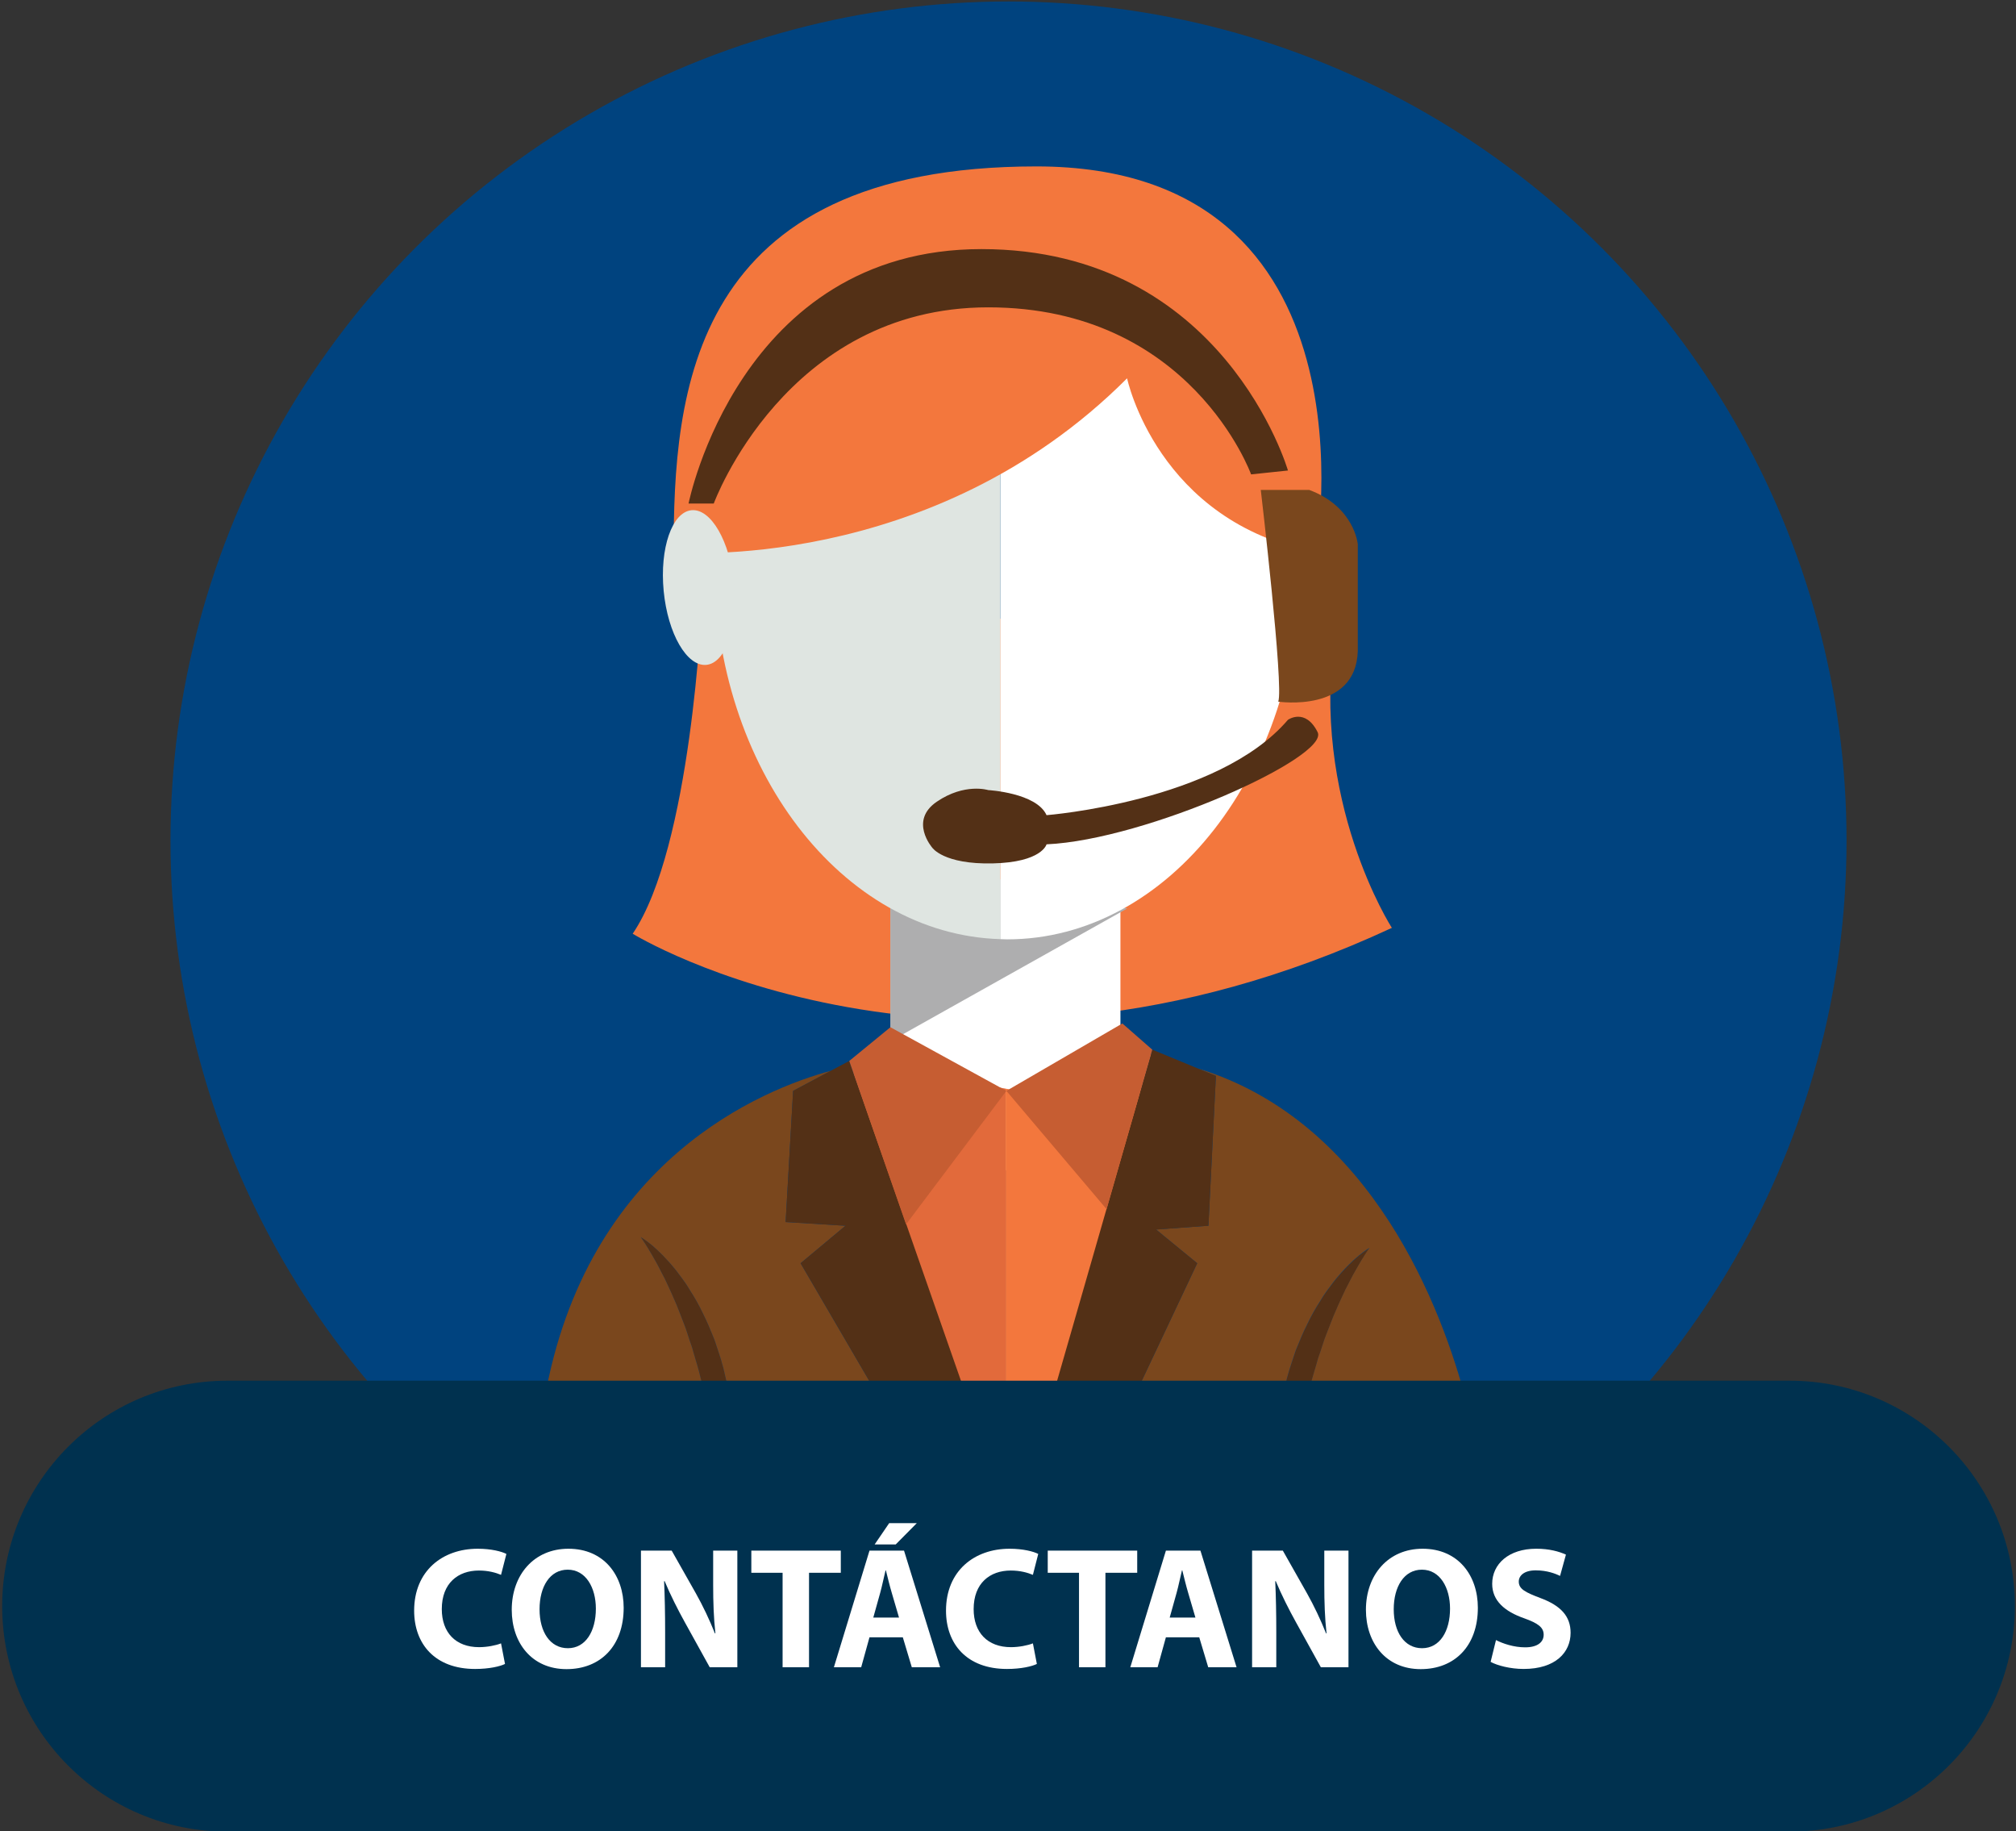
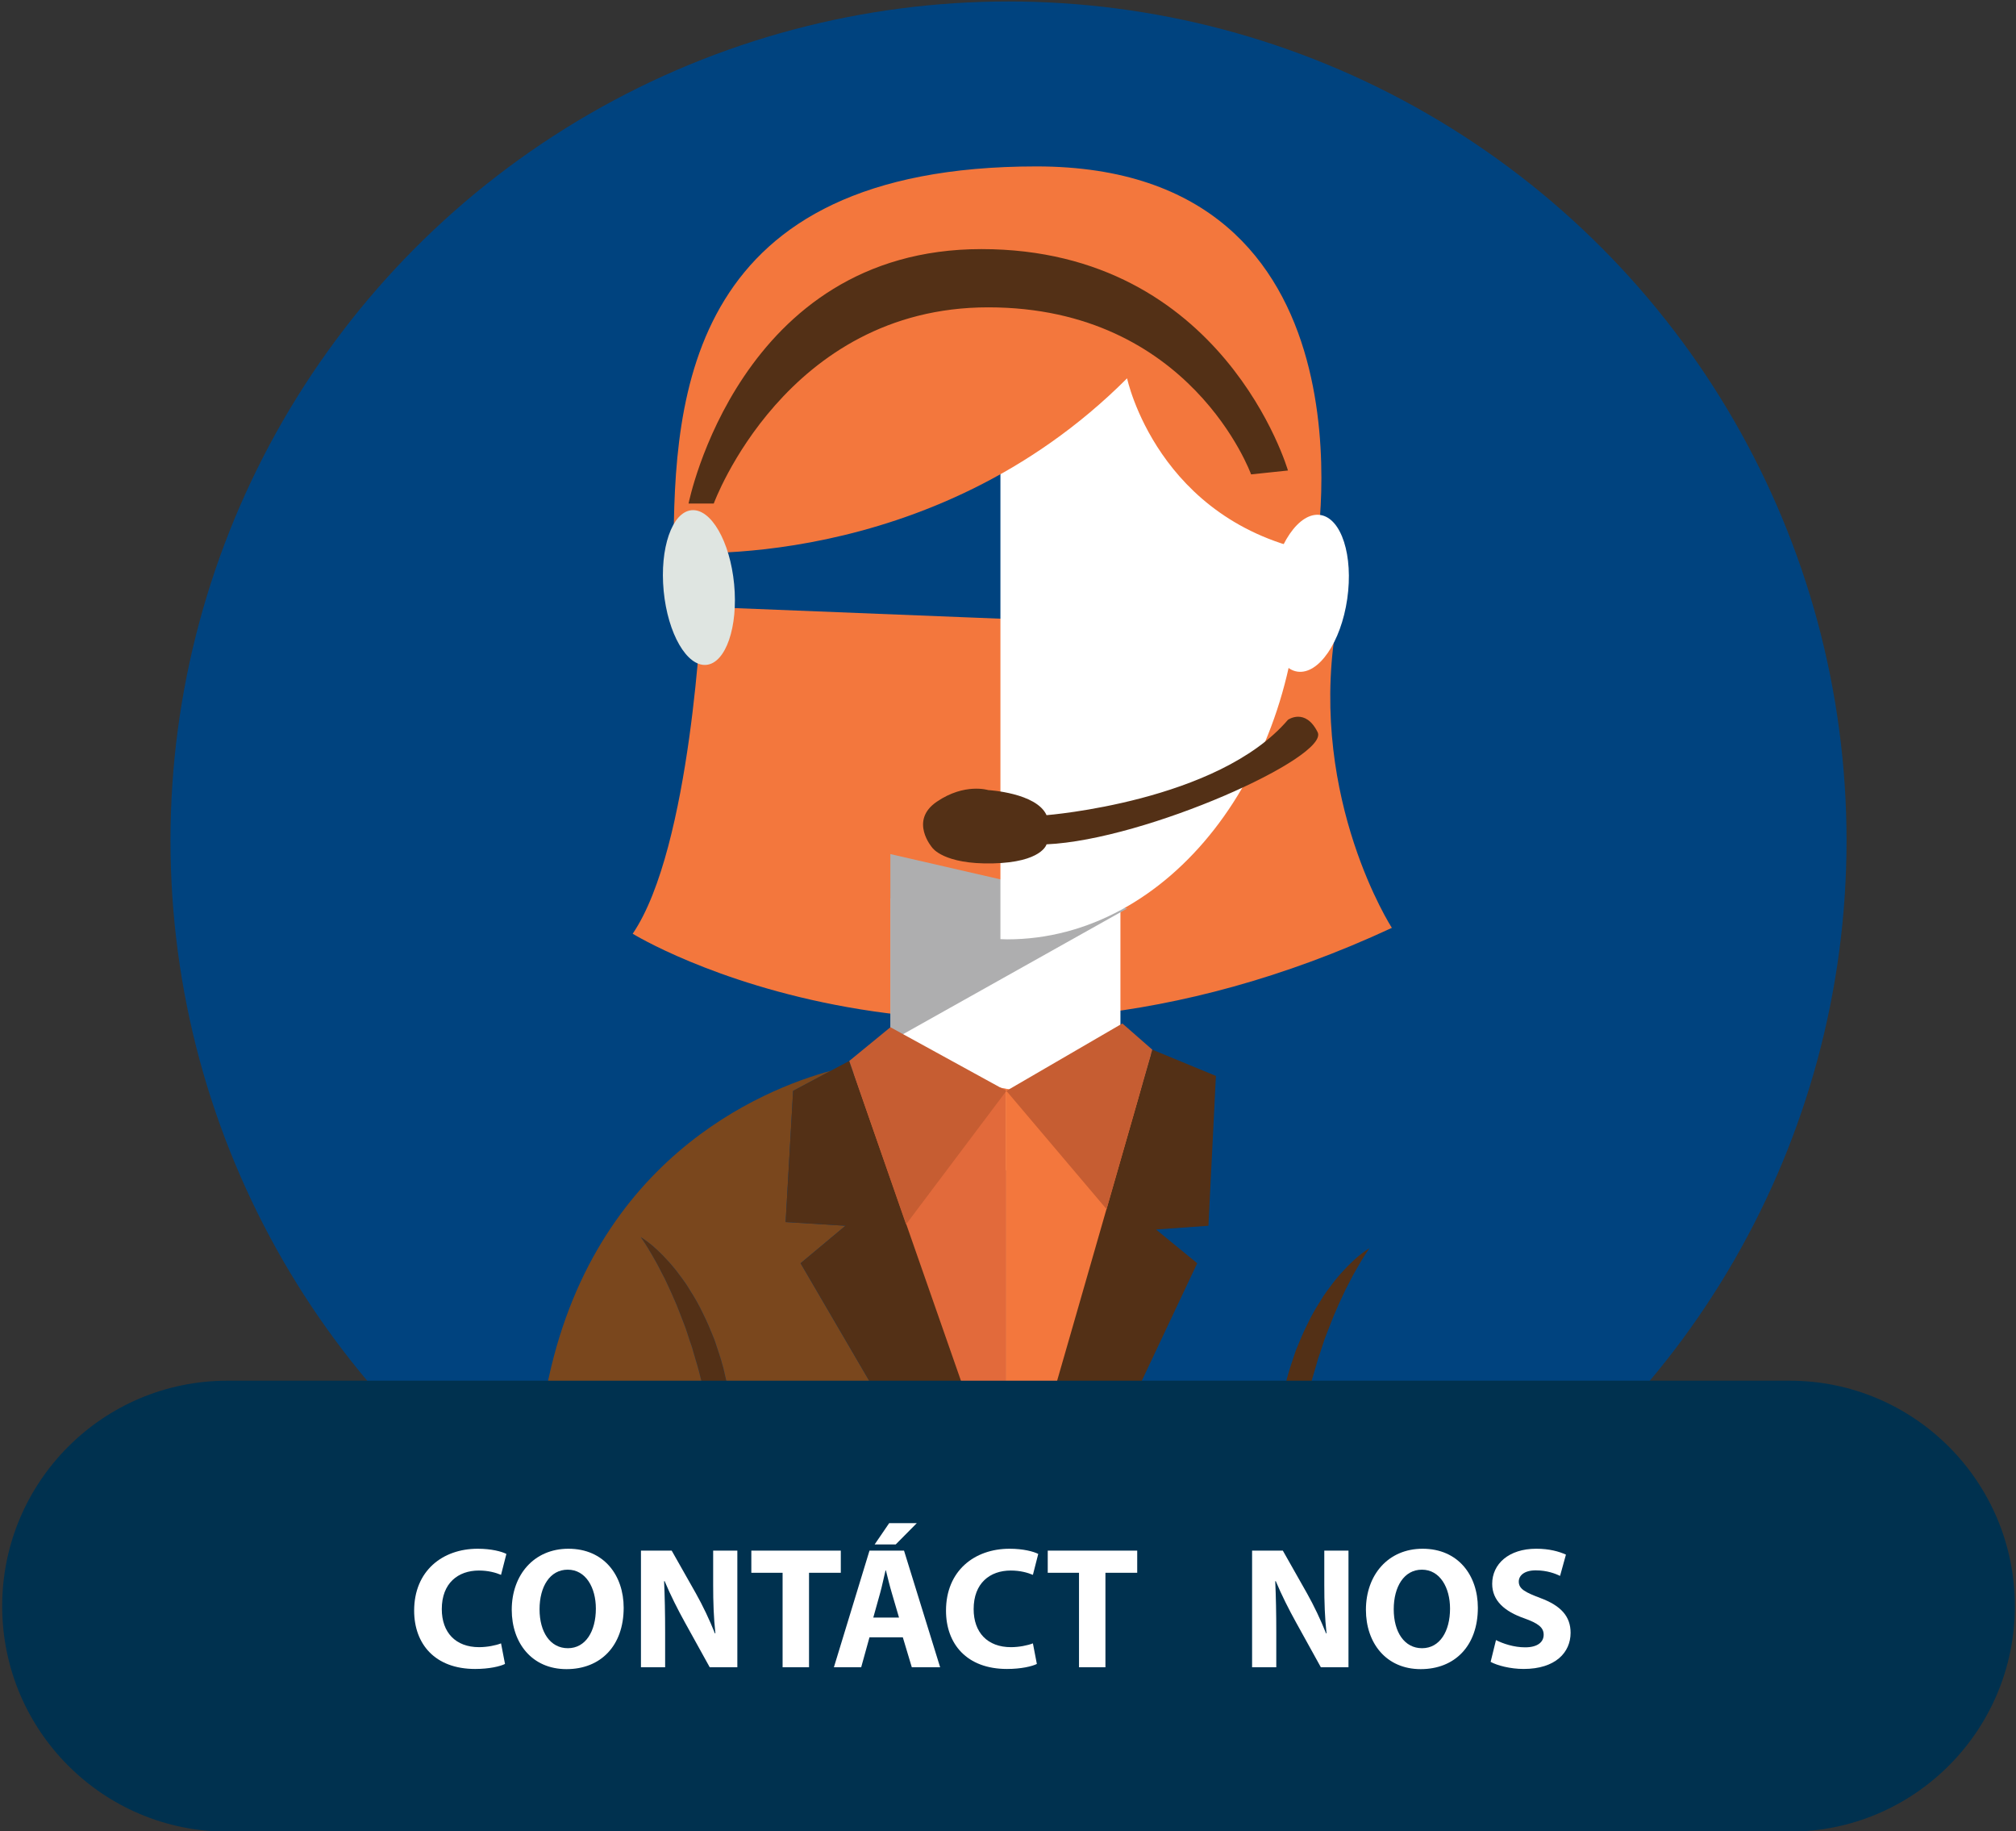
<svg xmlns="http://www.w3.org/2000/svg" version="1.1" id="Capa_1" x="0px" y="0px" width="307.204px" height="278.992px" viewBox="0 0 307.204 278.992" enable-background="new 0 0 307.204 278.992" xml:space="preserve">
  <rect x="0" y="0" width="307.204" height="278.992" fill="#333333" stroke="none" />
  <g>
    <ellipse fill="#00437F" cx="153.68" cy="128.056" rx="127.701" ry="127.832" />
    <g>
      <g>
        <path fill="#533016" d="M110.228,208.402c-0.378-1.463-0.889-2.892-1.351-4.293c-0.562-1.377-1.105-2.735-1.745-3.993     c-0.609-1.279-1.282-2.47-1.99-3.558c-0.643-1.125-1.421-2.088-2.085-2.984c-1.41-1.766-2.758-3.081-3.764-3.92     c-1.017-0.823-1.664-1.197-1.664-1.197s0.438,0.602,1.106,1.689c0.333,0.553,0.726,1.213,1.152,1.979     c0.448,0.758,0.86,1.669,1.377,2.604c0.441,0.984,0.966,2.015,1.436,3.146c0.51,1.102,0.936,2.323,1.432,3.559     c0.507,1.228,0.849,2.564,1.337,3.865c0.349,1.354,0.822,2.684,1.153,4.064c0.308,1.34,0.709,2.646,0.965,3.972h3.661     c-0.029-0.177-0.055-0.367-0.08-0.551C110.98,211.32,110.543,209.863,110.228,208.402z" />
        <path fill="#533016" d="M200.845,206.998c0.491-1.294,0.829-2.641,1.338-3.868c0.499-1.228,0.925-2.446,1.438-3.558     c0.463-1.133,0.99-2.153,1.433-3.139c0.514-0.94,0.926-1.854,1.373-2.604c0.427-0.771,0.823-1.434,1.151-1.984     c0.67-1.089,1.109-1.691,1.109-1.691s-0.646,0.375-1.668,1.197c-1.005,0.84-2.35,2.155-3.76,3.92     c-0.668,0.903-1.446,1.858-2.086,2.984c-0.711,1.088-1.381,2.278-1.988,3.559c-0.641,1.266-1.189,2.617-1.749,3.992     c-0.463,1.41-0.97,2.83-1.353,4.293c-0.234,1.104-0.543,2.198-0.756,3.301h3.774c0.198-0.778,0.411-1.551,0.588-2.338     C200.031,209.688,200.493,208.352,200.845,206.998z" />
        <g>
          <path fill="#F3773D" d="M106.926,92.44c0,0-1.575,36.678-10.516,49.808c0,0,48.901,30.152,115.687-0.893      c0,0-12.521-19.4-8.644-45.069L106.926,92.44z" />
          <rect x="135.734" y="136.849" fill="#FFFFFF" width="35.001" height="41.447" />
          <polygon fill="#AEAEAF" points="135.683,158.63 171.762,138.403 135.675,130.114     " />
          <g>
-             <path fill="#DFE5E1" d="M108.847,85.934c0,31.139,19.433,56.442,43.602,57.138V40.033       C128.698,40.809,108.847,55.232,108.847,85.934z" />
            <path fill="#FFFFFF" d="M154.482,40c-0.676,0-1.351,0.015-2.034,0.033v103.039c0.344,0.007,0.683,0.033,1.02,0.033       c24.648,0,44.625-25.597,44.625-57.171C198.092,54.362,179.129,40,154.482,40z" />
          </g>
          <path fill="#F3773D" d="M171.749,57.634c0,0,4.604,21.904,28.789,26.513c0,0,10.371-58.795-42.604-58.795      c-52.976,0-55.283,34.585-55.283,58.795C102.651,84.147,141.811,87.606,171.749,57.634z" />
          <path fill="#FFFFFF" d="M193.588,89.525c-0.953,6.587,0.891,12.314,4.113,12.792c3.237,0.478,6.641-4.478,7.594-11.072      c0.955-6.587-0.89-12.318-4.111-12.792C197.954,77.976,194.543,82.931,193.588,89.525z" />
          <path fill="#DFE5E1" d="M111.869,88.985c0.628,6.506-1.267,12.017-4.229,12.304c-2.967,0.286-5.879-4.75-6.508-11.256      c-0.624-6.507,1.275-12.013,4.238-12.303C108.333,77.439,111.245,82.479,111.869,88.985z" />
-           <path fill="#7A471D" d="M184.145,186.736l-7.982,0.572l6.271,5.14l-9.85,20.887h22.746c0.213-1.097,0.521-2.19,0.756-3.294      c0.381-1.462,0.889-2.882,1.352-4.294c0.559-1.373,1.109-2.733,1.749-3.991c0.606-1.279,1.276-2.47,1.989-3.559      c0.639-1.125,1.418-2.08,2.085-2.984c1.409-1.766,2.755-3.08,3.76-3.912c1.021-0.837,1.668-1.205,1.668-1.205      s-0.44,0.604-1.108,1.691c-0.33,0.552-0.727,1.213-1.152,1.984c-0.447,0.75-0.859,1.662-1.373,2.596      c-0.441,0.984-0.971,2.014-1.434,3.146c-0.514,1.109-0.938,2.33-1.438,3.559c-0.508,1.229-0.846,2.566-1.338,3.867      c-0.354,1.354-0.814,2.684-1.152,4.065c-0.177,0.786-0.39,1.558-0.588,2.33h24.28c-3.496-13.321-14.043-42.383-40.886-50.573      l2.783,1.146L184.145,186.736z" />
          <path fill="#7A471D" d="M106.622,209.363c-0.331-1.381-0.804-2.711-1.153-4.064c-0.488-1.301-0.83-2.639-1.337-3.865      c-0.496-1.234-0.921-2.457-1.432-3.559c-0.47-1.133-0.995-2.162-1.436-3.146c-0.517-0.935-0.929-1.846-1.377-2.604      c-0.426-0.766-0.819-1.426-1.152-1.979c-0.669-1.088-1.106-1.689-1.106-1.689s0.647,0.374,1.664,1.197      c1.006,0.839,2.354,2.154,3.764,3.92c0.665,0.896,1.443,1.859,2.085,2.984c0.708,1.088,1.381,2.277,1.99,3.558      c0.639,1.258,1.183,2.616,1.745,3.993c0.462,1.401,0.973,2.83,1.351,4.293c0.315,1.461,0.752,2.918,0.94,4.382      c0.025,0.184,0.051,0.374,0.08,0.551h22.943l-12.195-20.887l6.841-5.712l-9.121-0.565l1.141-19.981l5.748-3.066      c-10.271,2.794-37.31,13.535-43.662,50.213h24.643C107.331,212.01,106.93,210.703,106.622,209.363z" />
          <g>
            <polygon fill="#E26A3B" points="146.618,164.65 131.272,162.342 131.052,162.563 130.071,163.52 144.418,205.77        146.985,213.334 153.24,213.334 153.24,165.85      " />
            <polygon fill="#F3773D" points="174.958,160.16 160.643,167.188 153.24,165.85 153.24,213.334 161.348,213.334 163.353,205.77        174.252,164.57 175.354,160.748      " />
          </g>
          <polygon fill="#533016" points="185.284,163.908 182.5,162.761 175.588,159.909 175.354,160.748 174.252,164.57       163.346,202.505 160.225,213.334 163.833,213.334 172.584,213.334 182.434,192.448 176.163,187.309 184.145,186.736     " />
          <polygon fill="#533016" points="144.408,204.557 130.071,163.52 129.679,162.395 129.41,161.63 126.605,163.122       120.858,166.188 119.717,186.17 128.837,186.736 121.997,192.448 134.191,213.334 143.945,213.334 147.477,213.334     " />
          <polygon fill="#C65D32" points="135.683,156.491 153.358,166.188 138.065,186.523 129.41,161.63     " />
          <polygon fill="#C65D32" points="171.029,155.917 175.588,159.909 168.625,184.213 153.358,166.188     " />
        </g>
      </g>
      <g>
        <g>
          <g>
            <g>
              <g>
                <path fill="#533016" d="M104.925,76.707c0,0,7.686-38.758,44.63-38.758c36.947,0,46.707,33.73,46.707,33.73l-5.617,0.591         c0,0-9.166-25.448-40.056-25.448c-30.884,0-41.823,29.885-41.823,29.885H104.925z" />
-                 <path fill="#7A471D" d="M192.122,74.638c0,0,3.547,30.183,2.658,32.252c0,0,11.824,1.775,12.125-7.694V82.923         c0,0-0.484-5.712-7.396-8.285h-6.205" />
                <path fill="#533016" d="M159.477,124.185c0,0,26.137-2.047,36.785-14.527c0,0,2.645-1.875,4.523,1.882         c1.881,3.76-26.115,16.405-41.31,17.088c0,0-0.685,2.735-8.189,2.905c-7.512,0.172-9.223-2.39-9.223-2.39         s-3.58-4.102,0.687-7.006c4.263-2.904,7.838-1.771,7.838-1.771S157.941,120.771,159.477,124.185z" />
              </g>
            </g>
          </g>
        </g>
      </g>
    </g>
    <path fill="#00314F" d="M307.028,244.689c0,18.969-15.363,34.349-34.313,34.349H34.645c-18.948,0-34.312-15.38-34.312-34.349l0,0   c0-18.967,15.364-34.347,34.312-34.347h238.072C291.665,210.343,307.028,225.723,307.028,244.689L307.028,244.689z" />
    <g enable-background="new    ">
      <path fill="#FFFFFF" d="M76.954,253.492c-0.737,0.368-2.395,0.764-4.553,0.764c-6.133,0-9.292-3.821-9.292-8.881    c0-6.061,4.316-9.434,9.686-9.434c2.08,0,3.659,0.422,4.37,0.79l-0.816,3.188c-0.816-0.342-1.948-0.658-3.369-0.658    c-3.185,0-5.659,1.924-5.659,5.876c0,3.558,2.105,5.798,5.685,5.798c1.211,0,2.553-0.264,3.343-0.58L76.954,253.492z" />
      <path fill="#FFFFFF" d="M95.037,244.928c0,5.823-3.527,9.354-8.712,9.354c-5.264,0-8.344-3.979-8.344-9.039    c0-5.323,3.396-9.302,8.633-9.302C92.063,235.941,95.037,240.025,95.037,244.928z M82.219,245.164c0,3.479,1.632,5.93,4.316,5.93    c2.711,0,4.264-2.583,4.264-6.035c0-3.188-1.526-5.929-4.291-5.929C83.798,239.13,82.219,241.713,82.219,245.164z" />
      <path fill="#FFFFFF" d="M97.67,253.992V236.23h4.685l3.685,6.51c1.053,1.871,2.106,4.084,2.896,6.087h0.079    c-0.263-2.345-0.342-4.743-0.342-7.405v-5.191h3.685v17.762h-4.211l-3.791-6.852c-1.053-1.897-2.211-4.189-3.08-6.271    l-0.079,0.026c0.105,2.345,0.158,4.849,0.158,7.747v5.35H97.67z" />
      <path fill="#FFFFFF" d="M119.254,239.604h-4.764v-3.373h13.634v3.373h-4.843v14.389h-4.027V239.604z" />
      <path fill="#FFFFFF" d="M132.494,249.434l-1.263,4.559h-4.159l5.422-17.762h5.264l5.501,17.762h-4.317l-1.369-4.559H132.494z     M136.995,246.43l-1.105-3.77c-0.316-1.053-0.632-2.371-0.895-3.425h-0.053c-0.263,1.054-0.526,2.397-0.816,3.425l-1.053,3.77    H136.995z M139.706,232.041l-3.211,3.241h-3.211l2.211-3.241H139.706z" />
      <path fill="#FFFFFF" d="M158,253.492c-0.737,0.368-2.396,0.764-4.553,0.764c-6.133,0-9.292-3.821-9.292-8.881    c0-6.061,4.316-9.434,9.686-9.434c2.08,0,3.659,0.422,4.37,0.79l-0.815,3.188c-0.816-0.342-1.948-0.658-3.37-0.658    c-3.185,0-5.659,1.924-5.659,5.876c0,3.558,2.105,5.798,5.685,5.798c1.211,0,2.553-0.264,3.344-0.58L158,253.492z" />
      <path fill="#FFFFFF" d="M164.422,239.604h-4.764v-3.373h13.634v3.373h-4.843v14.389h-4.027V239.604z" />
-       <path fill="#FFFFFF" d="M177.663,249.434l-1.264,4.559h-4.159l5.423-17.762h5.264l5.502,17.762h-4.317l-1.368-4.559H177.663z     M182.163,246.43l-1.105-3.77c-0.315-1.053-0.631-2.371-0.895-3.425h-0.053c-0.264,1.054-0.526,2.397-0.816,3.425l-1.053,3.77    H182.163z" />
      <path fill="#FFFFFF" d="M190.797,253.992V236.23h4.686l3.685,6.51c1.053,1.871,2.105,4.084,2.896,6.087h0.078    c-0.263-2.345-0.342-4.743-0.342-7.405v-5.191h3.686v17.762h-4.212l-3.79-6.852c-1.053-1.897-2.211-4.189-3.08-6.271l-0.078,0.026    c0.105,2.345,0.158,4.849,0.158,7.747v5.35H190.797z" />
      <path fill="#FFFFFF" d="M225.2,244.928c0,5.823-3.527,9.354-8.713,9.354c-5.264,0-8.344-3.979-8.344-9.039    c0-5.323,3.396-9.302,8.634-9.302C222.225,235.941,225.2,240.025,225.2,244.928z M212.381,245.164c0,3.479,1.632,5.93,4.316,5.93    c2.711,0,4.264-2.583,4.264-6.035c0-3.188-1.526-5.929-4.29-5.929C213.96,239.13,212.381,241.713,212.381,245.164z" />
      <path fill="#FFFFFF" d="M227.963,249.855c1.08,0.553,2.738,1.106,4.449,1.106c1.842,0,2.816-0.765,2.816-1.924    c0-1.106-0.843-1.739-2.975-2.503c-2.947-1.028-4.869-2.662-4.869-5.244c0-3.031,2.526-5.35,6.712-5.35    c2,0,3.474,0.422,4.526,0.896l-0.895,3.241c-0.711-0.342-1.974-0.843-3.711-0.843s-2.58,0.79-2.58,1.712    c0,1.134,1,1.635,3.291,2.504c3.132,1.16,4.605,2.793,4.605,5.297c0,2.979-2.289,5.508-7.159,5.508    c-2.026,0-4.026-0.527-5.027-1.08L227.963,249.855z" />
    </g>
  </g>
</svg>